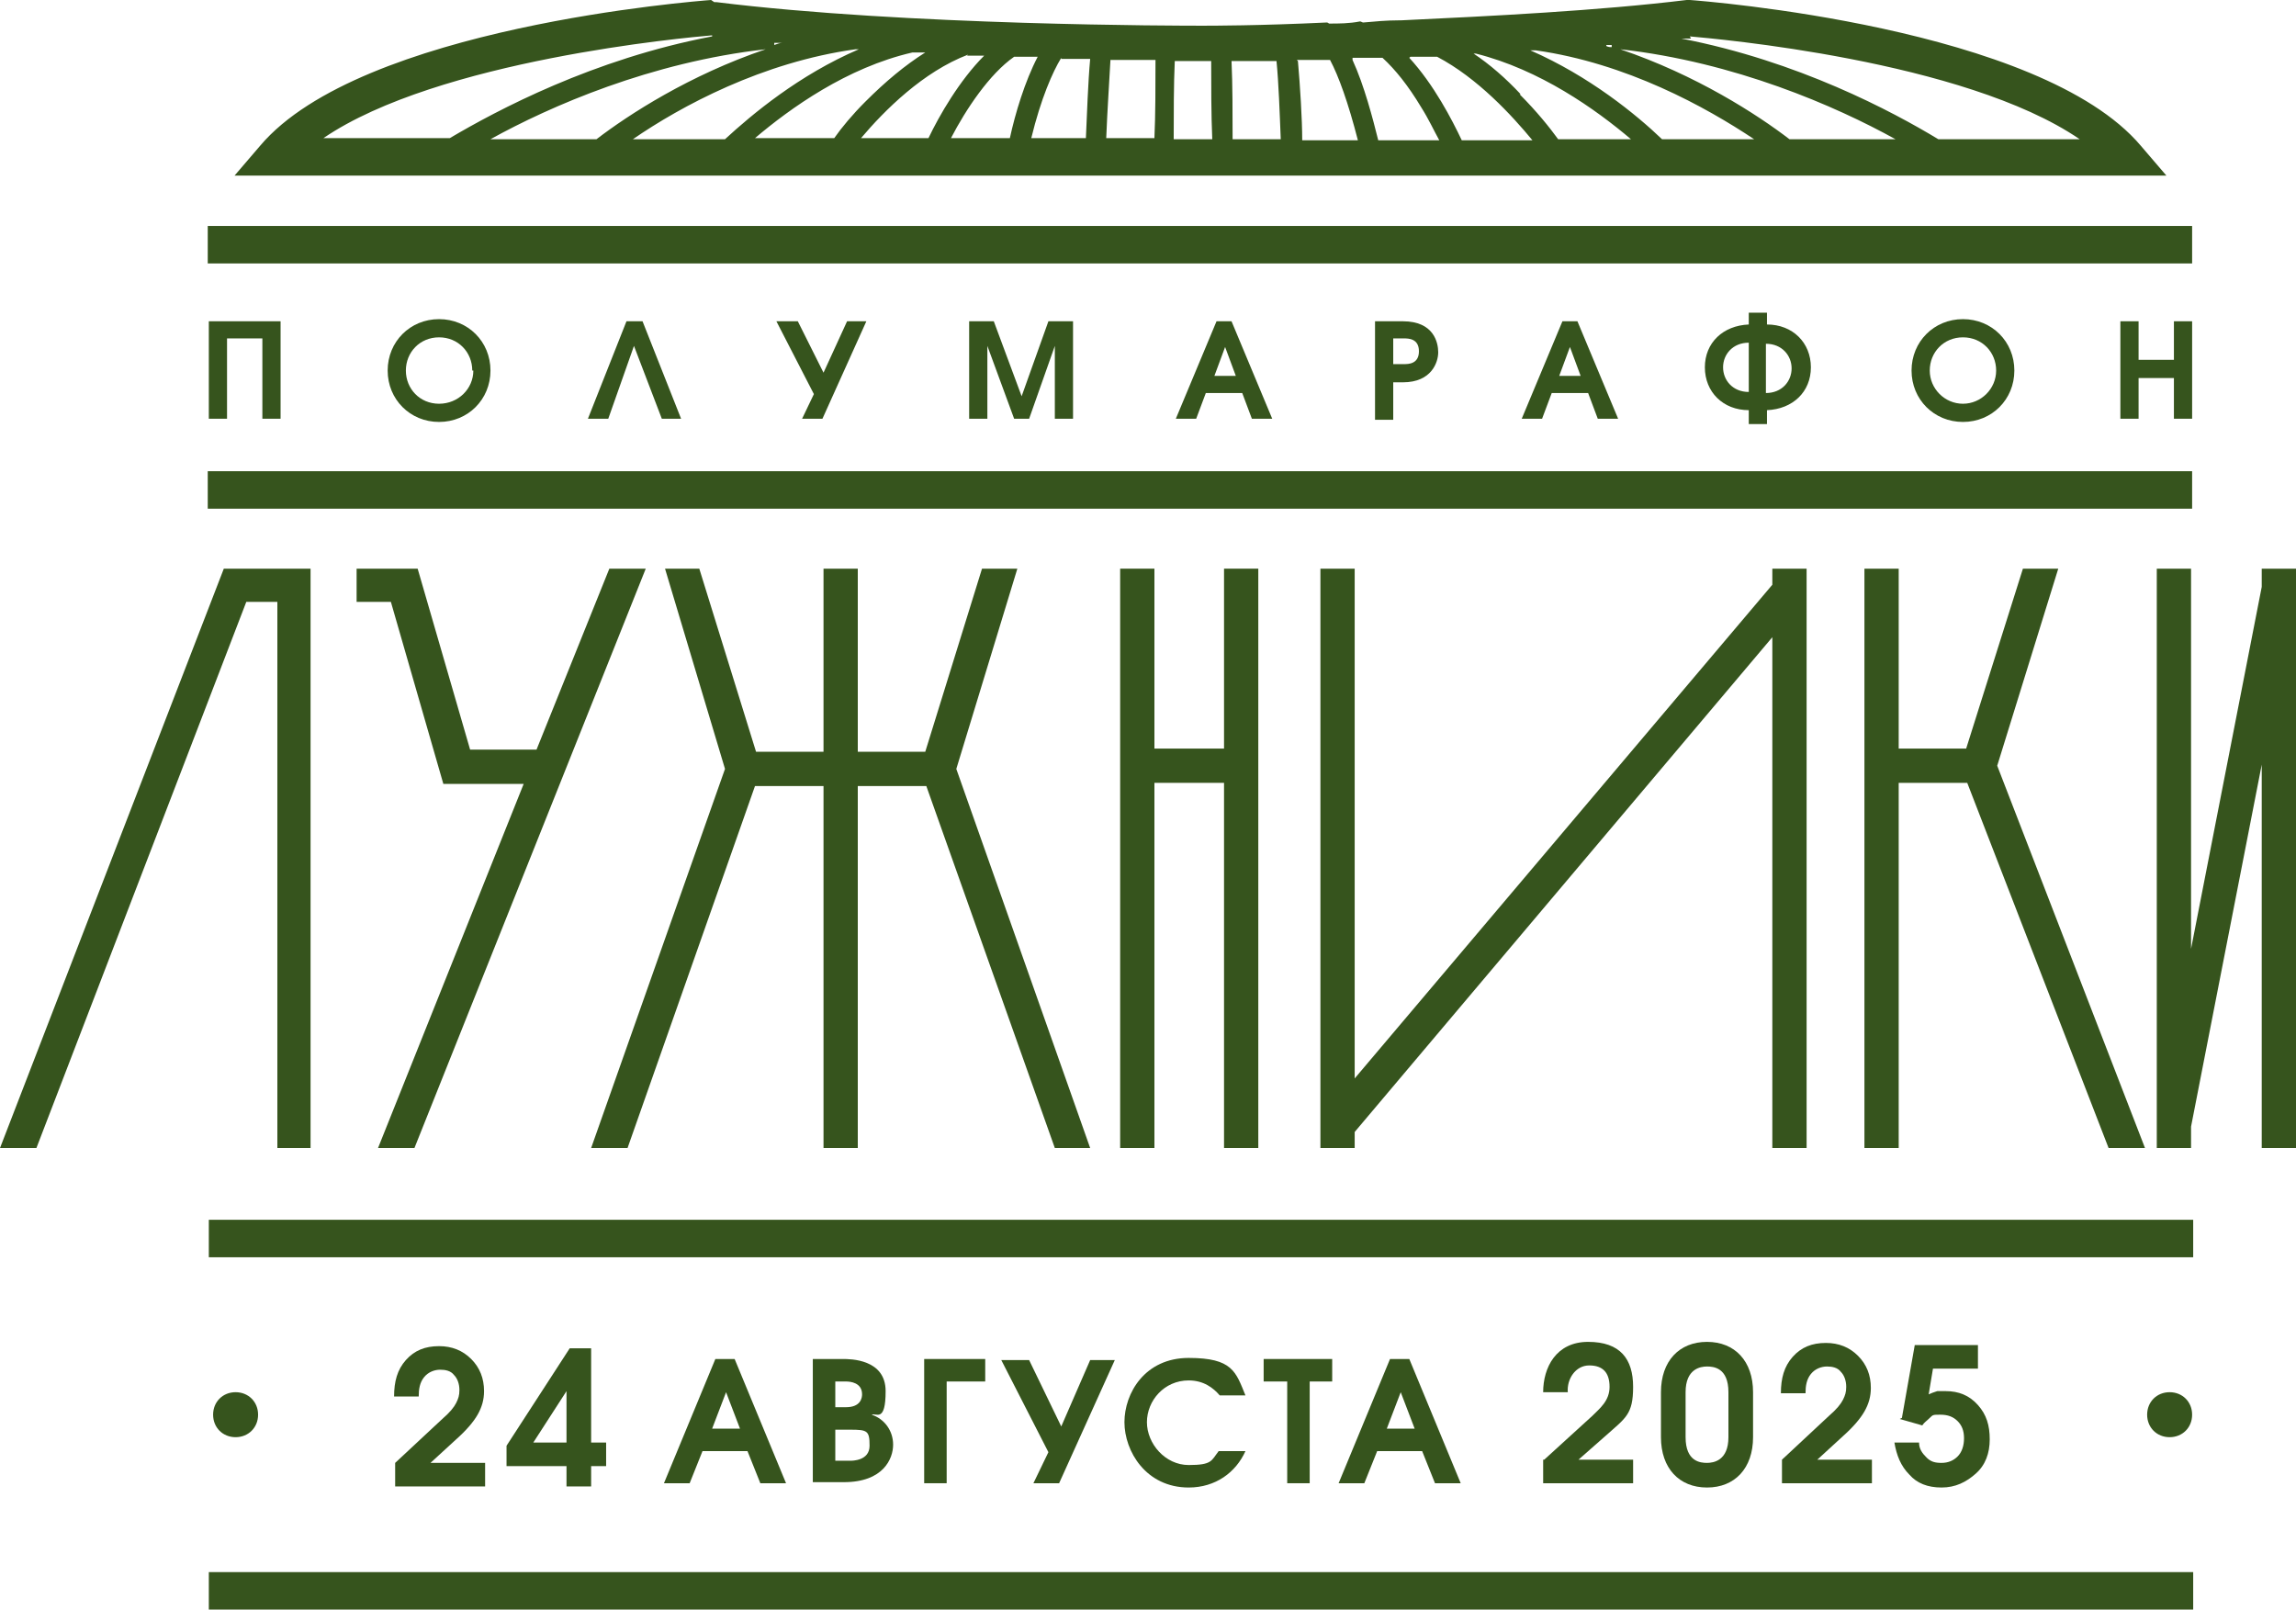
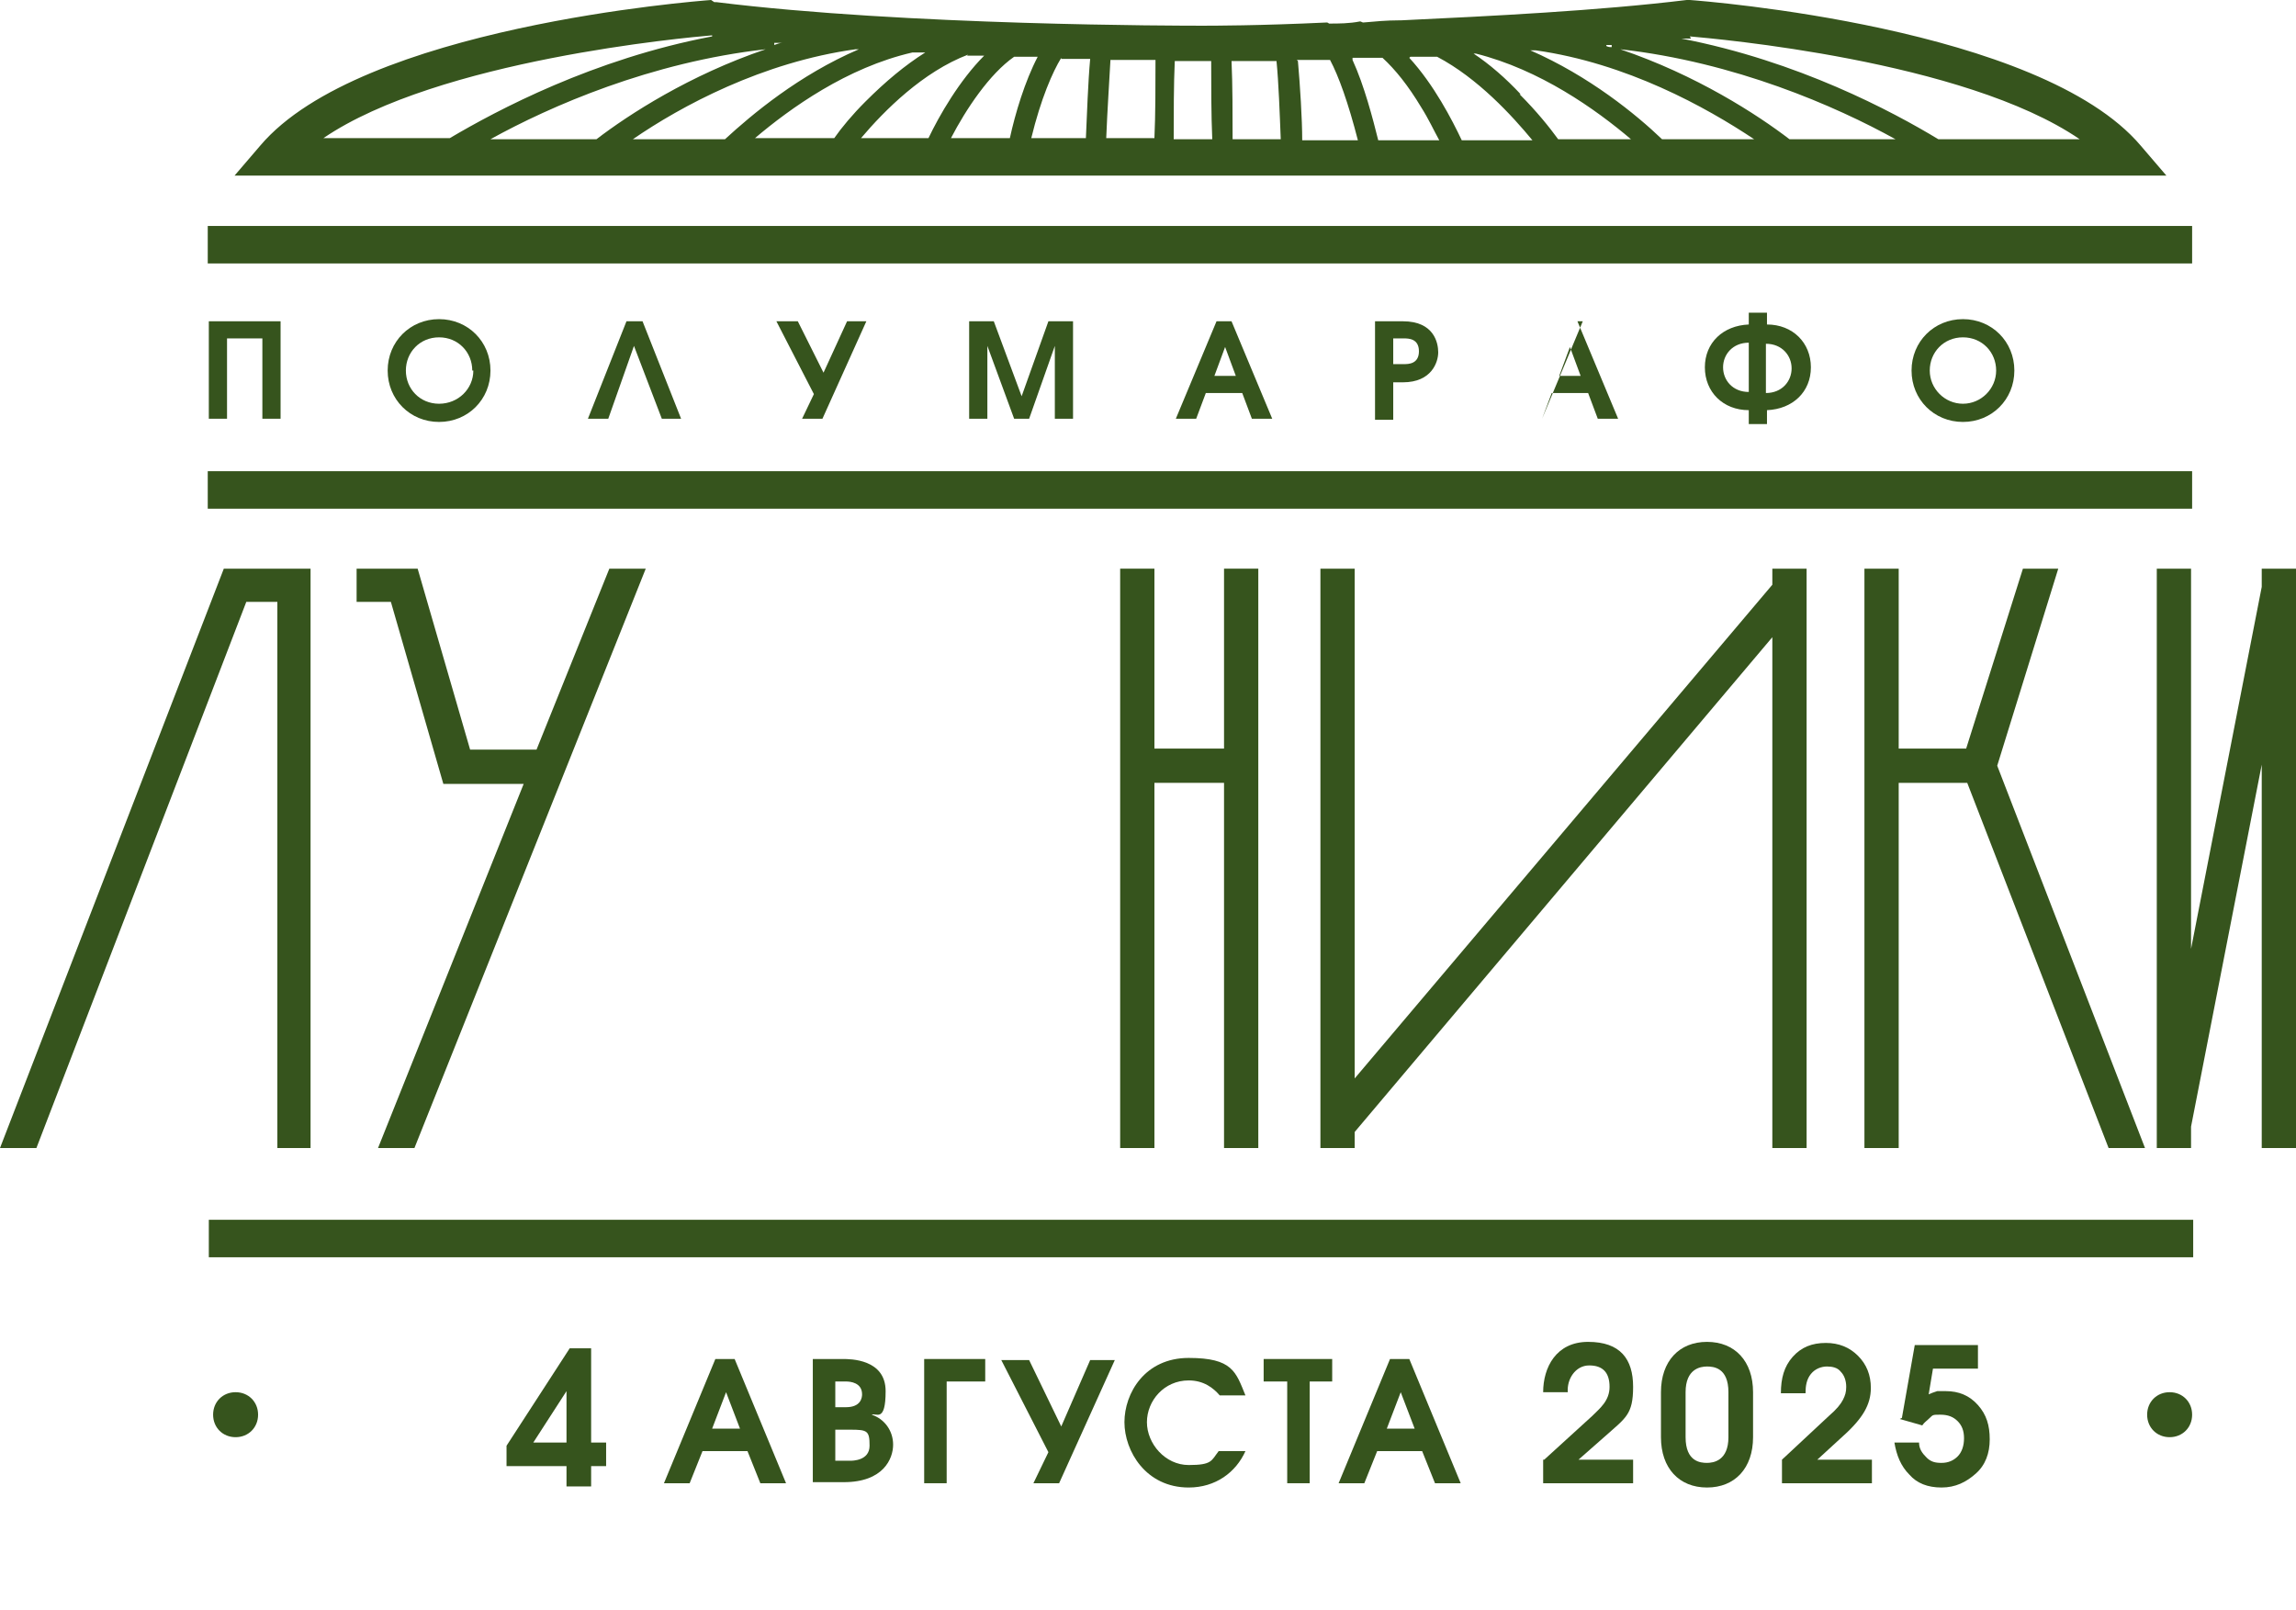
<svg xmlns="http://www.w3.org/2000/svg" id="_Слой_2" version="1.1" viewBox="0 0 214.4 150.3">
  <defs>
    <style>
      .st0 {
        fill: #36541d;
      }
    </style>
  </defs>
  <g id="Layer_1">
    <g id="_Слой_1-2">
      <polygon class="st0" points="20.9 53.1 0 107.2 3.4 107.2 23 56.2 25.9 56.2 25.9 107.2 29 107.2 29 53.1 20.9 53.1" />
      <polygon class="st0" points="56.9 53.1 50.1 70 43.9 70 39 53.1 33.3 53.1 33.3 56.2 36.5 56.2 41.4 73.2 48.9 73.2 35.3 107.2 38.7 107.2 60.3 53.1 56.9 53.1" />
-       <polygon class="st0" points="98.5 107.2 101.8 107.2 89.3 71.8 95 53.1 91.7 53.1 86.4 70.2 80.1 70.2 80.1 53.1 76.9 53.1 76.9 70.2 70.6 70.2 65.3 53.1 62.1 53.1 67.7 71.8 55.2 107.2 58.6 107.2 70.5 73.4 76.9 73.4 76.9 107.2 80.1 107.2 80.1 73.4 86.5 73.4 98.5 107.2" />
      <polygon class="st0" points="196.9 107.2 200.3 107.2 186.5 71.5 192.2 53.1 188.9 53.1 183.6 69.9 177.3 69.9 177.3 53.1 174.1 53.1 174.1 107.2 177.3 107.2 177.3 73.1 183.7 73.1 196.9 107.2" />
      <polygon class="st0" points="114.3 53.1 114.3 69.9 107.8 69.9 107.8 53.1 104.6 53.1 104.6 107.2 107.8 107.2 107.8 73.1 114.3 73.1 114.3 107.2 117.5 107.2 117.5 53.1 114.3 53.1" />
      <polygon class="st0" points="211.2 53.1 211.2 54.8 204.6 88.6 204.6 53.1 201.4 53.1 201.4 107.2 204.6 107.2 204.6 105.2 211.2 71.4 211.2 107.2 214.4 107.2 214.4 53.1 211.2 53.1" />
      <polygon class="st0" points="165.5 53.1 165.5 54.6 126.5 100.7 126.5 53.1 123.3 53.1 123.3 107.2 126.5 107.2 126.5 105.7 165.5 59.5 165.5 107.2 168.7 107.2 168.7 53.1 165.5 53.1" />
      <rect class="st0" x="19.5" y="113.9" width="185.3" height="3.5" />
-       <rect class="st0" x="19.5" y="146.8" width="185.3" height="3.5" />
      <rect class="st0" x="19.4" y="21.1" width="185.3" height="3.5" />
      <rect class="st0" x="19.4" y="44" width="185.3" height="3.5" />
      <path class="st0" d="M167.1,13c-3-2.3-8.7-6-15.8-8.4,10.7,1.2,20.1,5.3,25.7,8.4h-9.9,0ZM112,13h-2.4c0-2.2,0-5.2.1-7.3,1.1,0,1.9,0,2.3,0h1.1c0,2.1,0,5.1.1,7.3h-1.2ZM71.5,4.6c-7.1,2.4-12.8,6.1-15.8,8.4h-9.9c5.6-3.1,15-7.2,25.7-8.4M66.5,3.4c-11.1,2.1-20.1,6.9-24.5,9.5h-11.8c10.7-7.3,33.9-9.4,36.3-9.6M103.7,5.6c1.6,0,2.9,0,4.2,0,0,2.1,0,5.2-.1,7.3h-4.5c.1-2.6.3-5.5.4-7.4M99.1,5.5c.9,0,1.8,0,2.7,0-.2,2.2-.3,5.2-.4,7.4h-5.1c.9-3.7,2-6.2,2.8-7.5M94.7,5.3c.8,0,1.5,0,2.2,0-1.2,2.3-2.1,5.3-2.6,7.6h-5.5c1.4-2.7,3.6-6,5.9-7.6M90.3,5.2c.5,0,1.1,0,1.6,0-2.3,2.3-4.2,5.6-5.2,7.7h-6.3c2.2-2.6,5.8-6.2,10-7.8M85.2,4.9c.4,0,.8,0,1.2,0-1.9,1.2-3.7,2.7-5.6,4.6-1.2,1.2-2.2,2.4-2.9,3.4h-7.4c3.3-2.8,8.6-6.6,14.7-8M72.3,4.3v-.3c.2,0,.5,0,.8,0-.3,0-.5.1-.8.2M59.1,13c4.5-3.1,12.1-7.2,20.8-8.4,0,0,.2,0,.3,0-5.6,2.4-10,6.1-12.5,8.4,0,0-8.6,0-8.6,0ZM150,4.2c.1,0,.3,0,.5,0v.2c-.2,0-.3,0-.5-.1M142,8.8c-1.4-1.5-2.9-2.8-4.4-3.8,0,0,.1,0,.2,0,6,1.5,11.2,5.2,14.5,8h-6.8c-.8-1.1-2-2.6-3.6-4.2M131.7,5.3c.8,0,1.7,0,2.5,0,3.8,2,7,5.5,8.9,7.8h-6.6c-.9-1.9-2.6-5.2-4.9-7.7M126.3,5.4c.9,0,1.8,0,2.8,0,1.2,1.1,2.4,2.6,3.6,4.6.7,1.1,1.2,2.2,1.7,3.1h-5.7c-.5-2-1.3-5.1-2.4-7.5M119.6,13h-4.5c0-2.2,0-5.2-.1-7.3,1.1,0,2.6,0,4.2,0,.2,2,.3,4.9.4,7.4M121.1,5.6c1,0,2,0,3.1,0,.8,1.5,1.7,4,2.6,7.5h-5.2c0-2-.2-5.1-.4-7.4M155.2,13c-2.4-2.3-6.8-5.9-12.3-8.3.2,0,.4,0,.5,0,8.5,1.2,15.9,5.3,20.4,8.3h-8.6ZM157.8,3.4c2.2.2,25.6,2.2,36.4,9.6h-13.2c-4.3-2.6-13.1-7.3-24-9.4.3,0,.6,0,.9,0M182.7,16.4h19.6l-2.4-2.8C190.5,2.5,159.1.1,157.8,0h-.3c-8.2,1-18.2,1.5-26.7,1.9,0,0-.1,0-.2,0h0c-1.1,0-2.2.1-3.3.2-.1,0-.2-.1-.3-.1h0c-1,.2-2,.2-2.9.2,0,0-.1-.1-.2-.1h0c-6.3.3-10.8.3-11.6.3-2,0-27.7,0-45.4-2.2h-.2S66.4,0,66.4,0c-1.3.1-32.7,2.5-42.1,13.6l-2.4,2.8h18.1s0,0,0,0h142.4s0,0,0,0h0s0,0,0,0Z" />
      <path class="st0" d="M19.9,132.1c0-1.2.9-2.1,2.1-2.1s2.1.9,2.1,2.1-.9,2.1-2.1,2.1-2.1-.9-2.1-2.1" />
      <path class="st0" d="M200.5,132.1c0-1.2.9-2.1,2.1-2.1s2.1.9,2.1,2.1-.9,2.1-2.1,2.1-2.1-.9-2.1-2.1" />
      <polygon class="st0" points="19.5 30 26.2 30 26.2 39.1 24.5 39.1 24.5 31.6 21.2 31.6 21.2 39.1 19.5 39.1 19.5 30" />
      <path class="st0" d="M44.1,34.6c0-1.7-1.3-3.1-3.1-3.1s-3.1,1.4-3.1,3.1,1.3,3.1,3.1,3.1,3.2-1.4,3.2-3.1M45.8,34.6c0,2.7-2.1,4.8-4.8,4.8s-4.8-2.1-4.8-4.8,2.1-4.8,4.8-4.8,4.8,2.1,4.8,4.8" />
      <polygon class="st0" points="63.6 39.1 61.8 39.1 59.2 32.3 56.8 39.1 54.9 39.1 58.5 30 60 30 63.6 39.1" />
      <polygon class="st0" points="76.8 39.1 74.9 39.1 76 36.8 72.5 30 74.5 30 76.9 34.8 79.1 30 80.9 30 76.8 39.1" />
      <polygon class="st0" points="90.5 30 92.8 30 95.4 37 97.9 30 100.2 30 100.2 39.1 98.5 39.1 98.5 32.3 96.1 39.1 94.7 39.1 92.2 32.3 92.2 39.1 90.5 39.1 90.5 30" />
      <path class="st0" d="M115.4,35.1l-1-2.7-1,2.7h2.1ZM113.6,30h1.4l3.8,9.1h-1.9l-.9-2.4h-3.4l-.9,2.4h-1.9l3.8-9.1h0Z" />
      <path class="st0" d="M130.1,34h1c.4,0,1.4,0,1.4-1.2s-1-1.2-1.4-1.2h-1v2.4ZM128.4,30h2.6c2.9,0,3.3,2,3.3,2.9s-.6,2.8-3.3,2.8h-.9v3.5h-1.7v-9.1h0Z" />
-       <path class="st0" d="M147.6,35.1l-1-2.7-1,2.7h2.1,0ZM145.9,30h1.4l3.8,9.1h-1.9l-.9-2.4h-3.4l-.9,2.4h-1.9l3.8-9.1Z" />
+       <path class="st0" d="M147.6,35.1l-1-2.7-1,2.7h2.1,0ZM145.9,30h1.4l3.8,9.1h-1.9l-.9-2.4h-3.4l-.9,2.4l3.8-9.1Z" />
      <path class="st0" d="M164.9,36.7c1.5,0,2.4-1.1,2.4-2.3s-.9-2.3-2.4-2.3v4.6h0ZM163.3,32c-1.5,0-2.4,1.1-2.4,2.3s.9,2.3,2.4,2.3v-4.6h0ZM163.3,38.3c-2.4,0-4.1-1.7-4.1-4s1.7-3.9,4.1-4v-1.1h1.7v1.1c2.4,0,4.1,1.7,4.1,4s-1.7,3.9-4.1,4v1.3h-1.7v-1.3Z" />
      <path class="st0" d="M186.4,34.6c0-1.7-1.3-3.1-3.1-3.1s-3.1,1.4-3.1,3.1,1.4,3.1,3.1,3.1,3.1-1.4,3.1-3.1M188.1,34.6c0,2.7-2.1,4.8-4.8,4.8s-4.8-2.1-4.8-4.8,2.1-4.8,4.8-4.8,4.8,2.1,4.8,4.8" />
-       <polygon class="st0" points="198 30 199.7 30 199.7 33.6 203 33.6 203 30 204.7 30 204.7 39.1 203 39.1 203 35.3 199.7 35.3 199.7 39.1 198 39.1 198 30" />
      <path class="st0" d="M66.9,126.9h1.7l4.8,11.6h-2.4l-1.2-3h-4.2l-1.2,3h-2.4l4.8-11.6h0ZM69.1,133.4l-1.3-3.4-1.3,3.4s2.6,0,2.6,0Z" />
      <path class="st0" d="M75.9,126.9h2.8c.7,0,4,0,4,3s-.9,2-1.3,2.2c1.2.4,2,1.5,2,2.8s-.9,3.5-4.6,3.5h-2.9v-11.6h0ZM79,131.4c1.4,0,1.5-.9,1.5-1.2,0-1.1-1.1-1.2-1.5-1.2h-1v2.4h1ZM79.4,136.4c.2,0,1.8,0,1.8-1.4s-.2-1.5-1.8-1.5h-1.4v2.9h1.4Z" />
      <path class="st0" d="M86.2,126.9h5.8v2.1h-3.6v9.5h-2.1v-11.6h0Z" />
      <path class="st0" d="M98.8,138.5h-2.3l1.4-2.9-4.4-8.6h2.6l3,6.2,2.7-6.2h2.3s-5.2,11.5-5.2,11.5Z" />
      <path class="st0" d="M113.9,130.3c-.6-.7-1.5-1.4-2.9-1.4-2.3,0-3.9,1.9-3.9,3.9s1.7,4,3.9,4,2.1-.4,2.8-1.3h2.5c-.9,2-2.8,3.4-5.3,3.4-4,0-6-3.4-6-6.1s1.9-6,6-6,4.4,1.3,5.3,3.5h-2.4,0Z" />
      <path class="st0" d="M120.1,129h-2.1v-2.1h6.4v2.1h-2.1v9.5h-2.1v-9.5Z" />
      <path class="st0" d="M129.9,126.9h1.7l4.8,11.6h-2.4l-1.2-3h-4.2l-1.2,3h-2.4l4.8-11.6h0ZM132.1,133.4l-1.3-3.4-1.3,3.4h2.6Z" />
      <path class="st0" d="M144.2,136.3l4.5-4.1c.7-.7,1.6-1.4,1.6-2.7s-.6-2-1.9-2-2.1,1.3-2,2.5h-2.3c0-2.3,1.2-4.7,4.2-4.7s4.2,1.6,4.2,4.2-.7,2.9-2.6,4.6l-2.5,2.2h5.1v2.2h-8.4v-2.2h0Z" />
      <path class="st0" d="M155.1,130c0-2.9,1.7-4.7,4.3-4.7s4.3,1.8,4.3,4.7v4.2c0,2.9-1.7,4.7-4.3,4.7s-4.3-1.8-4.3-4.7v-4.2ZM161.4,130c0-2.3-1.4-2.4-2-2.4s-2,.2-2,2.4v4.2c0,2.3,1.4,2.4,2,2.4s2-.2,2-2.4v-4.2Z" />
      <g>
        <path class="st0" d="M166.4,138.5v-2.2l4.4-4.1c.7-.6,1.1-1.1,1.3-1.5.2-.4.3-.7.3-1.2,0-.6-.2-1.1-.5-1.4-.3-.4-.8-.5-1.3-.5s-1.1.2-1.5.7c-.4.5-.5,1.1-.5,1.8h-2.3c0-1.4.3-2.5,1.1-3.4s1.8-1.3,3.1-1.3c1.2,0,2.2.4,3,1.2.8.8,1.2,1.8,1.2,3,0,.8-.2,1.5-.6,2.2s-1.1,1.5-2,2.3l-2.4,2.2h5.1v2.2h-8.3Z" />
        <path class="st0" d="M177.6,132.4l1.2-6.8h5.9v2.2h-4.2l-.4,2.4c.2-.1.5-.2.8-.3.3,0,.5,0,.8,0,1.2,0,2.2.4,3,1.3s1.1,1.9,1.1,3.2-.4,2.4-1.3,3.2-1.9,1.3-3.2,1.3-2.3-.4-3-1.2c-.8-.8-1.2-1.8-1.4-3h2.3c0,.6.3,1,.7,1.4.4.4.8.5,1.4.5s1.1-.2,1.5-.6.6-1,.6-1.7-.2-1.2-.6-1.6c-.4-.4-.9-.6-1.6-.6s-.7,0-1,.3-.5.4-.7.7l-2.1-.6Z" />
      </g>
      <g>
-         <path class="st0" d="M36.9,138.8v-2.2l4.4-4.1c.7-.6,1.1-1.1,1.3-1.5.2-.4.3-.7.3-1.2,0-.6-.2-1.1-.5-1.4-.3-.4-.8-.5-1.3-.5s-1.1.2-1.5.7c-.4.5-.5,1.1-.5,1.8h-2.3c0-1.4.3-2.5,1.1-3.4s1.8-1.3,3.1-1.3c1.2,0,2.2.4,3,1.2.8.8,1.2,1.8,1.2,3,0,.8-.2,1.5-.6,2.2s-1.1,1.5-2,2.3l-2.4,2.2h5.1v2.2h-8.3Z" />
        <path class="st0" d="M52.9,138.8v-1.9h-5.6v-1.9l5.9-9.1h2v8.8h1.4v2.2h-1.4v1.9h-2.3ZM52.9,134.7v-4.8l-3.1,4.8h3.1Z" />
      </g>
    </g>
  </g>
</svg>